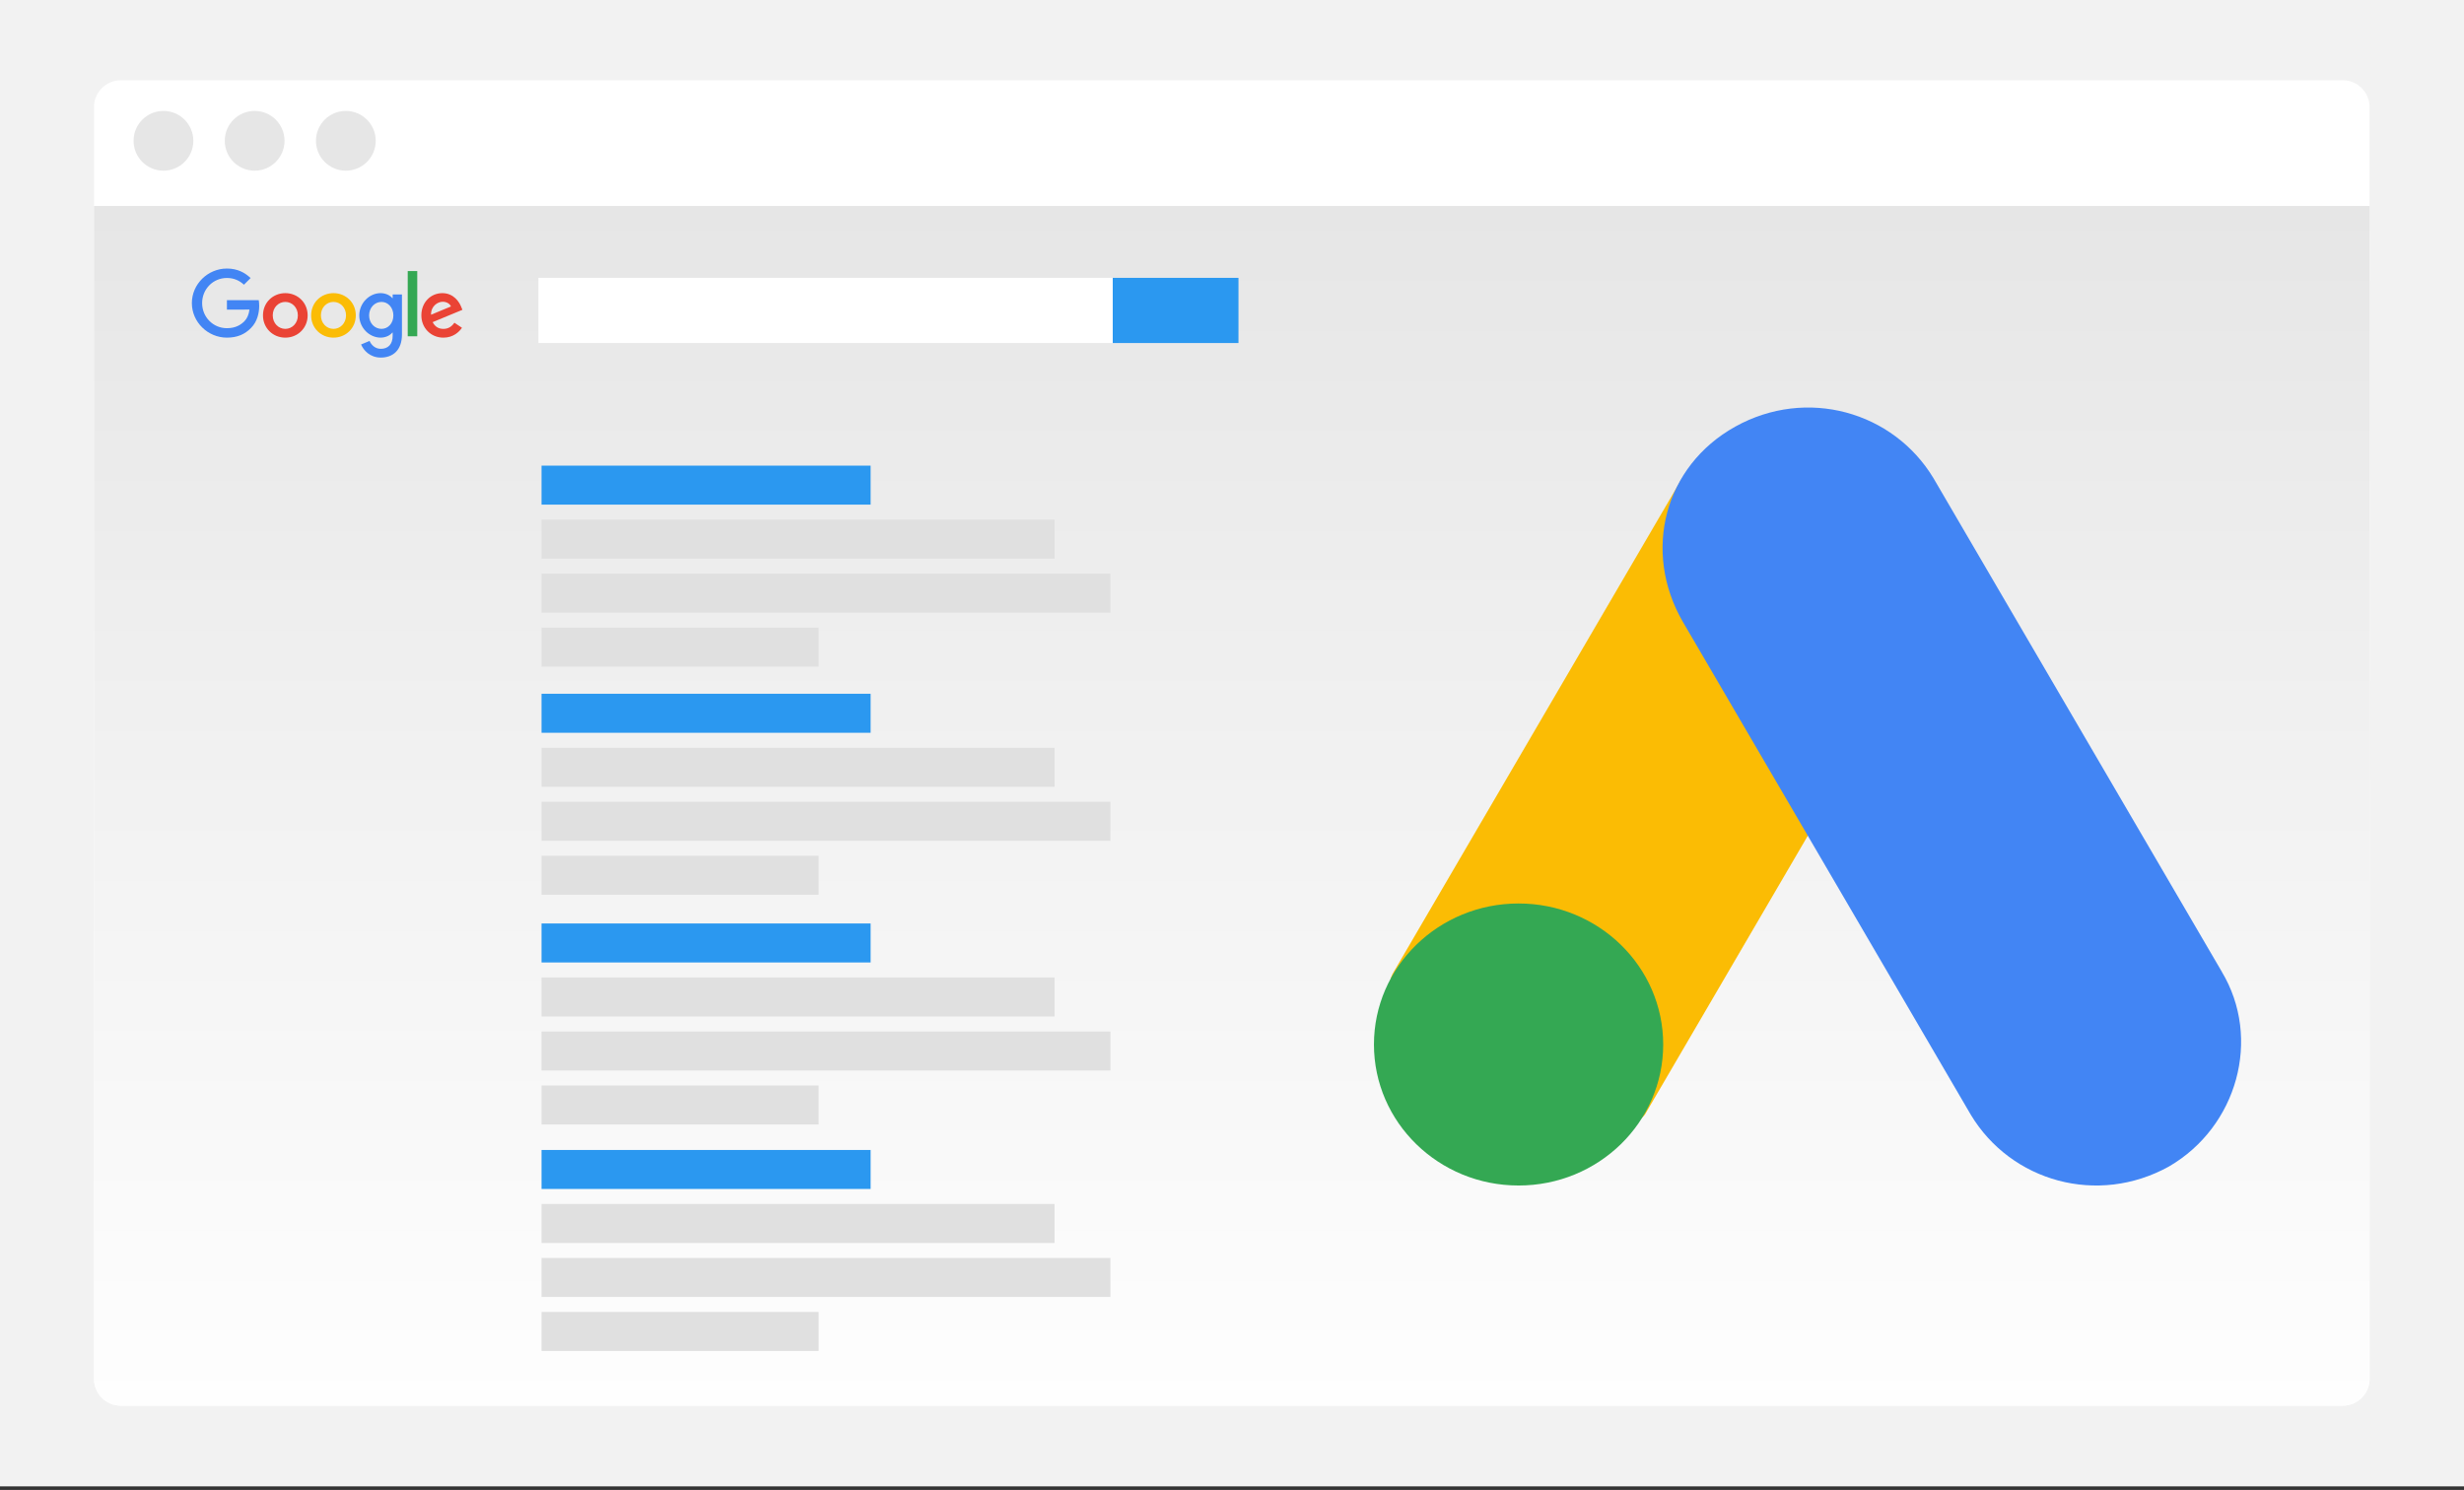
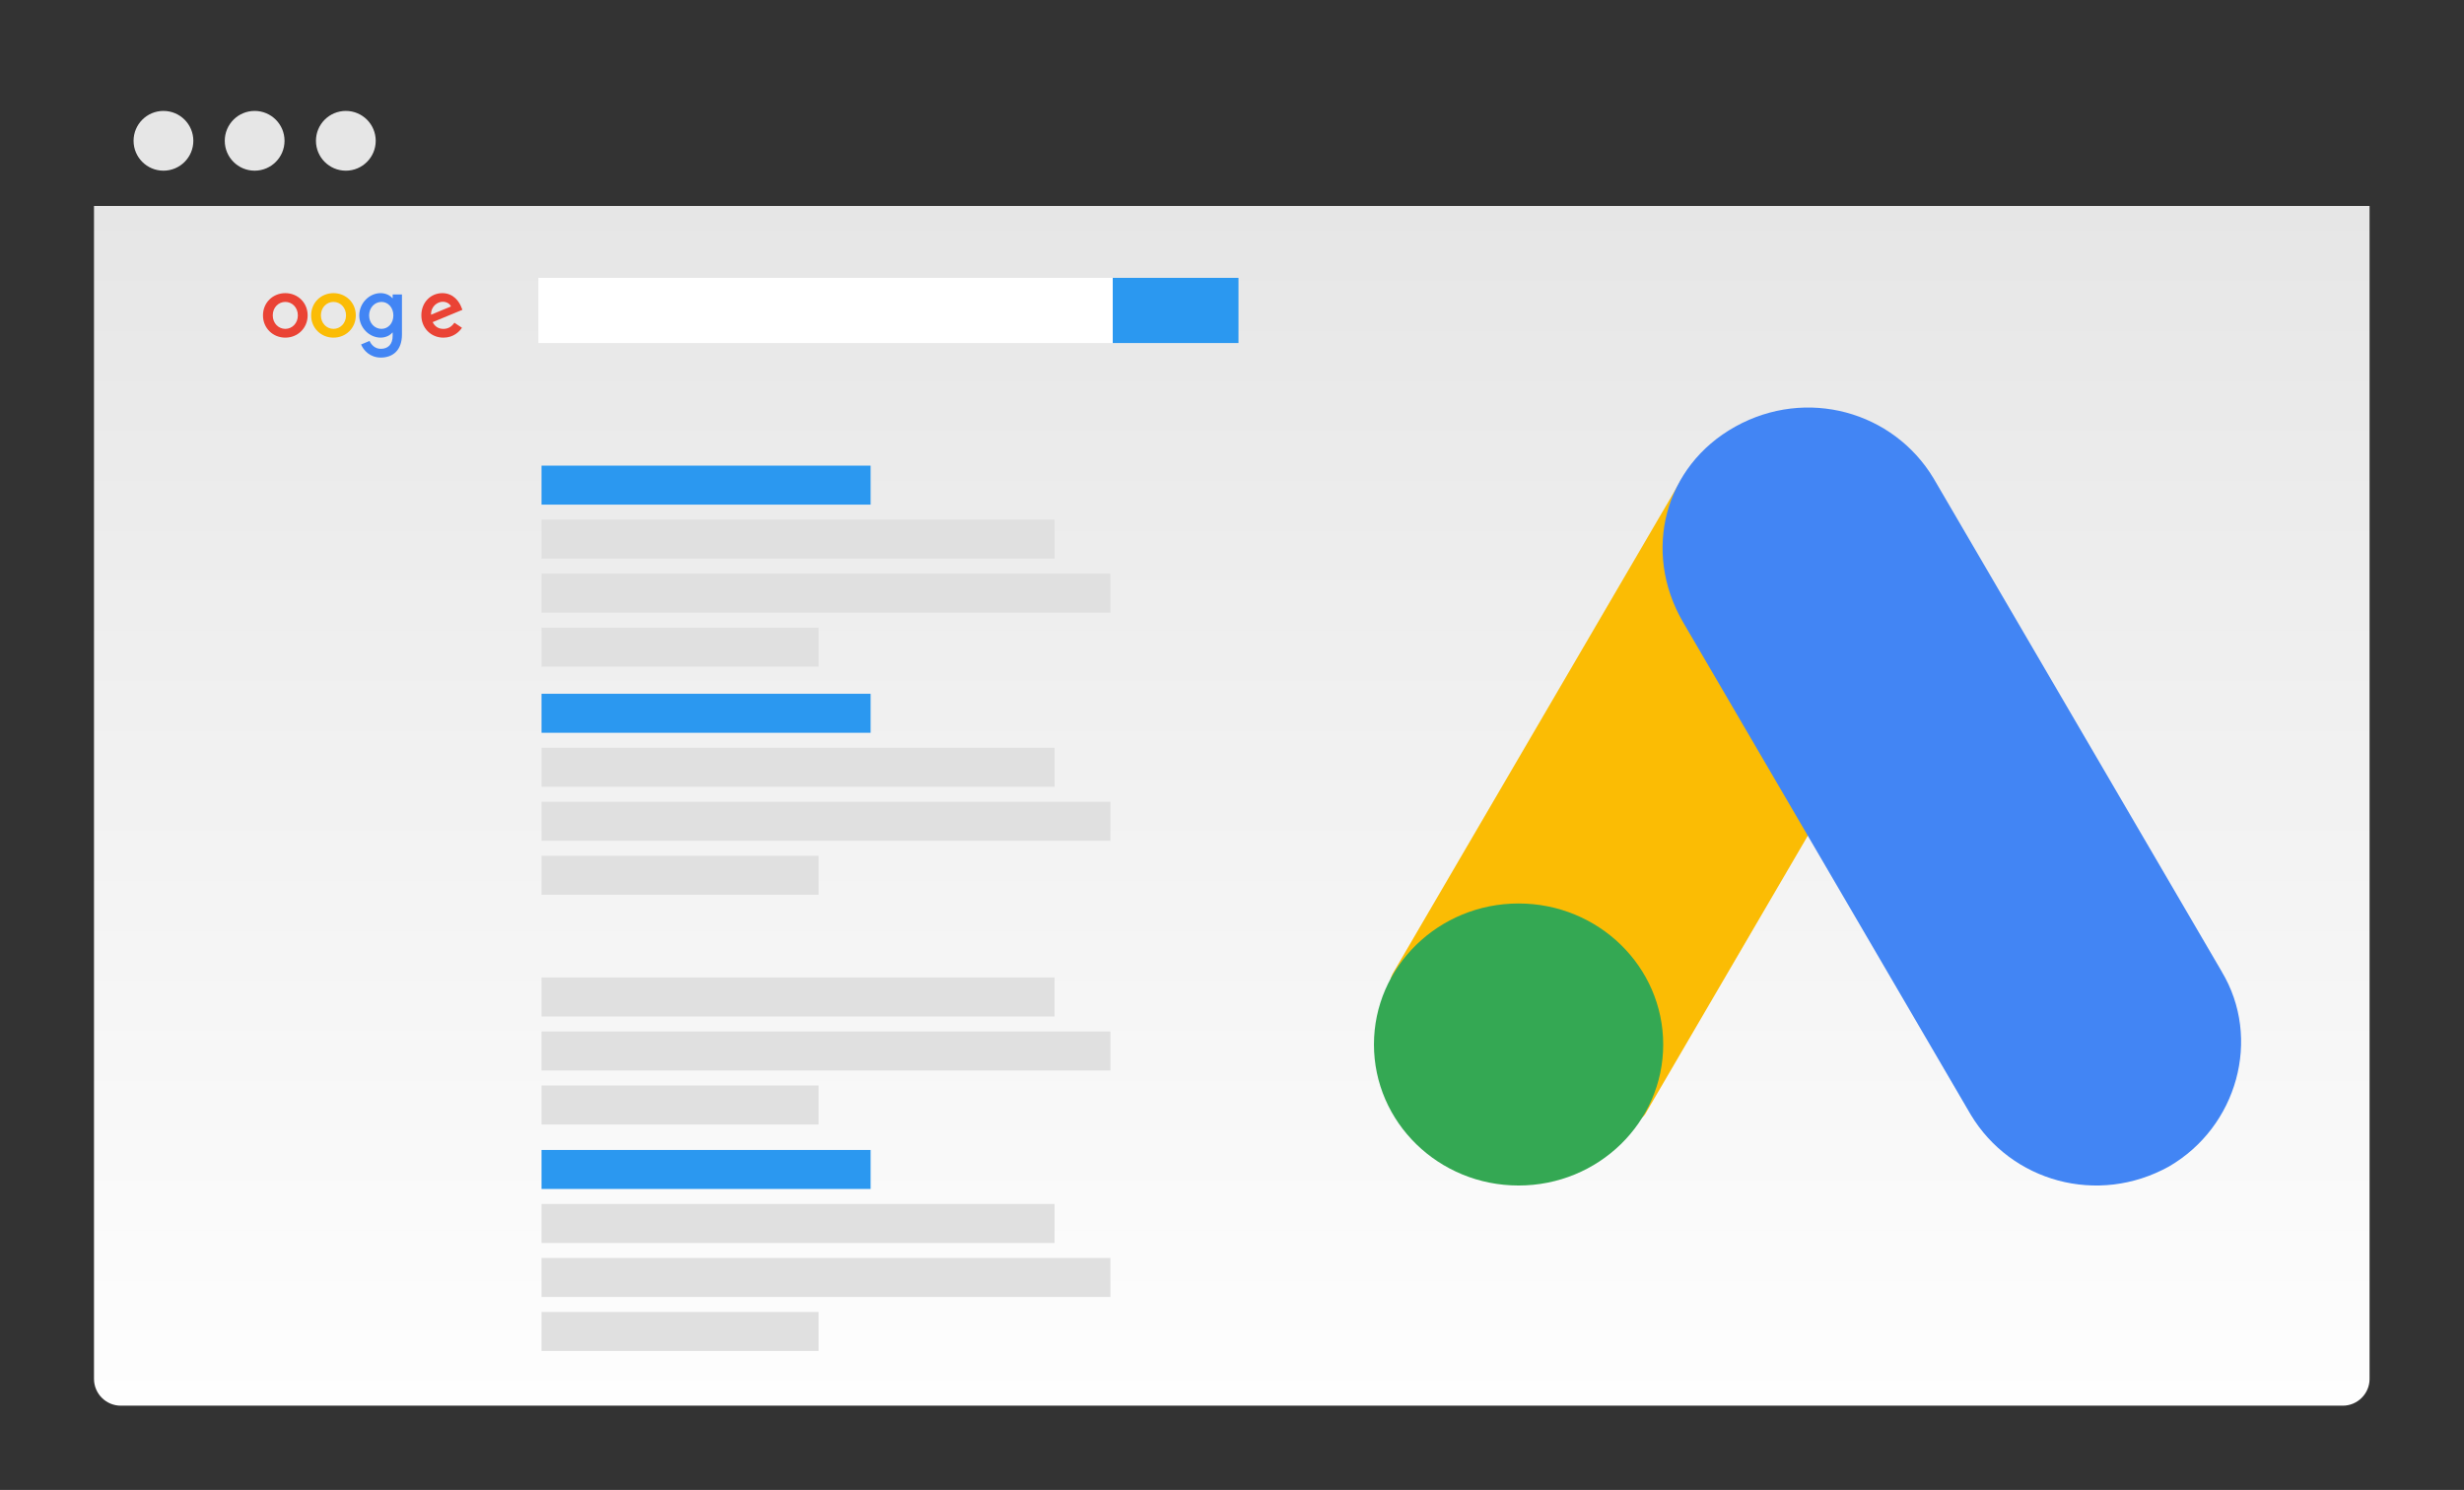
<svg xmlns="http://www.w3.org/2000/svg" xml:space="preserve" width="210mm" height="127mm" style="shape-rendering:geometricPrecision; text-rendering:geometricPrecision; image-rendering:optimizeQuality; fill-rule:evenodd; clip-rule:evenodd" viewBox="0 0 210 127" version="1.1">
  <rect x="0" y="0" width="210" height="127" fill="#333333" stroke="none" />
  <defs>
    <style type="text/css">
   
    .fil4 {fill:none}
    .fil6 {fill:#2B98F0}
    .fil9 {fill:#34A853}
    .fil8 {fill:#4285F4}
    .fil0 {fill:#595959}
    .fil5 {fill:#E0E0E0}
    .fil12 {fill:#E6E6E6}
    .fil10 {fill:#EA4335}
    .fil1 {fill:#F2F2F2}
    .fil7 {fill:#FBBC04}
    .fil11 {fill:#FBBC05}
    .fil2 {fill:white}
    .fil3 {fill:url(#id1)}
   
  </style>
    <clipPath id="id0">
      <path d="M10.293 6.842l189.377 0c1.255,0 2.282,1.027 2.282,2.282l0 108.414c0,1.255 -1.027,2.282 -2.282,2.282l-189.377 0c-1.255,0 -2.282,-1.027 -2.282,-2.282l0 -108.414c0,-1.255 1.027,-2.282 2.282,-2.282z" />
    </clipPath>
    <linearGradient id="id1" gradientUnits="userSpaceOnUse" x1="104.981" y1="17.558" x2="104.981" y2="119.82">
      <stop offset="0" style="stop-color:#E6E6E6" />
      <stop offset="1" style="stop-color:#FEFEFE" />
    </linearGradient>
  </defs>
  <g id="Camada_x0020_1">
    <path class="fil0" d="M295.933 362.059c-0.109,-0.492 -0.185,-0.291 -0.526,-0.606 -0.196,-0.18 -0.285,-0.32 -0.469,-0.473 -0.088,-0.073 -0.062,-0.046 -0.147,-0.115 -0.014,-0.012 -0.035,-0.028 -0.049,-0.04l-1.195 -1.148c-0.377,-0.426 0.329,0.268 -0.216,-0.208l-1.235 -1.184c-0.158,-0.117 0.161,-0.182 -0.366,-0.157 0.139,0.343 0.296,0.43 0.473,0.651 0.172,0.215 0.211,0.331 0.41,0.541 0.489,0.515 2.626,2.554 3.322,2.738z" />
-     <rect class="fil1" x="-0.058" y="-0.037" width="210.079" height="126.736" />
-     <path class="fil2" d="M10.293 6.842l189.377 0c1.255,0 2.282,1.027 2.282,2.282l0 108.414c0,1.255 -1.027,2.282 -2.282,2.282l-189.377 0c-1.255,0 -2.282,-1.027 -2.282,-2.282l0 -108.414c0,-1.255 1.027,-2.282 2.282,-2.282z" />
    <g style="clip-path:url(#id0)">
      <g id="_371676352">
        <polygon id="_929632641" class="fil3" points="201.951,17.558 201.951,119.82 8.011,119.82 8.011,17.558 " />
      </g>
    </g>
    <path class="fil4" d="M10.293 6.842l189.377 0c1.255,0 2.282,1.027 2.282,2.282l0 108.414c0,1.255 -1.027,2.282 -2.282,2.282l-189.377 0c-1.255,0 -2.282,-1.027 -2.282,-2.282l0 -108.414c0,-1.255 1.027,-2.282 2.282,-2.282z" />
    <g id="_92766608">
      <rect id="_371216912" class="fil5" x="46.154" y="44.294" width="43.722" height="3.324" />
      <rect id="_92766824" class="fil6" x="46.154" y="39.691" width="28.046" height="3.324" />
      <rect id="_371676640" class="fil5" x="46.154" y="53.499" width="23.614" height="3.324" />
      <rect id="_371216960" class="fil5" x="46.154" y="48.897" width="48.485" height="3.324" />
      <rect id="_368266600" class="fil5" x="46.154" y="63.741" width="43.722" height="3.324" />
      <rect id="_368267008" class="fil6" x="46.154" y="59.138" width="28.046" height="3.324" />
      <rect id="_368266504" class="fil5" x="46.154" y="72.946" width="23.614" height="3.324" />
      <rect id="_368266096" class="fil5" x="46.154" y="68.343" width="48.485" height="3.324" />
      <rect id="_368266936" class="fil5" x="46.154" y="83.32" width="43.722" height="3.324" />
-       <rect id="_368266840" class="fil6" x="46.154" y="78.717" width="28.046" height="3.324" />
      <rect id="_368267080" class="fil5" x="46.154" y="92.525" width="23.614" height="3.324" />
      <rect id="_368267560" class="fil5" x="46.154" y="87.923" width="48.485" height="3.324" />
      <rect id="_368269432" class="fil5" x="46.154" y="102.627" width="43.722" height="3.324" />
      <rect id="_368268088" class="fil6" x="46.154" y="98.024" width="28.046" height="3.324" />
      <rect id="_368267512" class="fil5" x="46.154" y="111.832" width="23.614" height="3.324" />
      <rect id="_368267656" class="fil5" x="46.154" y="107.229" width="48.485" height="3.324" />
    </g>
    <g id="_368266192">
      <g>
        <path id="_368265640" class="fil7" d="M118.798 82.816l24.556 -42.039c3.119,1.836 18.848,10.541 21.388,12.196l-24.556 42.042c-2.686,3.548 -24.79,-6.815 -21.388,-12.201l0 0.003z" />
        <path id="_368266048" class="fil8" d="M189.351 82.815l-24.556 -42.037c-3.433,-5.713 -10.827,-7.789 -16.899,-4.415 -6.073,3.374 -7.922,10.643 -4.489,16.611l24.556 42.042c3.433,5.71 10.827,7.787 16.899,4.412 5.807,-3.374 7.922,-10.901 4.489,-16.608l0 -0.005z" />
        <ellipse id="_92766776" class="fil9" cx="129.424" cy="89.033" rx="12.326" ry="12.02" />
      </g>
    </g>
    <g id="_372331864">
      <path id="_368265448" class="fil10" d="M26.219 26.884c0,1.092 -0.854,1.897 -1.903,1.897 -1.048,0 -1.903,-0.805 -1.903,-1.897 0,-1.1 0.854,-1.897 1.903,-1.897 1.048,0 1.903,0.797 1.903,1.897zm-0.833 0c0,-0.682 -0.495,-1.149 -1.07,-1.149 -0.575,0 -1.07,0.467 -1.07,1.149 0,0.676 0.495,1.149 1.07,1.149 0.575,0 1.07,-0.474 1.07,-1.149z" />
      <path id="_368265544" class="fil11" d="M30.324 26.884c0,1.092 -0.854,1.897 -1.903,1.897 -1.048,0 -1.903,-0.805 -1.903,-1.897 0,-1.099 0.854,-1.897 1.903,-1.897 1.048,0 1.903,0.797 1.903,1.897zm-0.833 0c0,-0.682 -0.495,-1.149 -1.07,-1.149 -0.575,0 -1.07,0.467 -1.07,1.149 0,0.676 0.495,1.149 1.07,1.149 0.575,0 1.07,-0.474 1.07,-1.149z" />
      <path id="_368265592" class="fil8" d="M34.258 25.102l0 3.405c0,1.401 -0.826,1.973 -1.803,1.973 -0.919,0 -1.473,-0.615 -1.681,-1.118l0.725 -0.302c0.129,0.309 0.446,0.673 0.955,0.673 0.625,0 1.012,-0.386 1.012,-1.112l0 -0.273 -0.029 0c-0.186,0.23 -0.545,0.431 -0.999,0.431 -0.948,0 -1.817,-0.826 -1.817,-1.889 0,-1.071 0.869,-1.903 1.817,-1.903 0.452,0 0.812,0.201 0.999,0.424l0.029 0 0 -0.309 0.791 0 0 -0.001zm-0.732 1.789c0,-0.668 -0.446,-1.156 -1.012,-1.156 -0.575,0 -1.056,0.488 -1.056,1.156 0,0.661 0.481,1.142 1.056,1.142 0.567,0 1.012,-0.481 1.012,-1.142z" />
-       <polygon id="_368265424" class="fil9" points="35.562,23.106 35.562,28.665 34.749,28.665 34.749,23.106 " />
      <path id="_92963640" class="fil10" d="M38.727 27.509l0.646 0.431c-0.209,0.309 -0.712,0.841 -1.58,0.841 -1.077,0 -1.882,-0.833 -1.882,-1.897 0,-1.128 0.812,-1.897 1.789,-1.897 0.984,0 1.466,0.783 1.623,1.207l0.086 0.215 -2.535 1.05c0.194,0.381 0.496,0.575 0.919,0.575 0.424,0 0.718,-0.209 0.934,-0.525l0 0zm-1.99 -0.682l1.695 -0.704c-0.093,-0.237 -0.374,-0.402 -0.704,-0.402 -0.423,0 -1.012,0.374 -0.991,1.106l0 0z" />
-       <path id="_92963664" class="fil8" d="M19.339 26.391l0 -0.805 2.712 0c0.026,0.14 0.04,0.306 0.04,0.486 0,0.604 -0.165,1.35 -0.697,1.882 -0.517,0.539 -1.178,0.826 -2.054,0.826 -1.623,0 -2.988,-1.322 -2.988,-2.945 0,-1.623 1.365,-2.945 2.988,-2.945 0.898,0 1.538,0.352 2.018,0.811l-0.568 0.568c-0.345,-0.323 -0.811,-0.575 -1.451,-0.575 -1.185,0 -2.112,0.955 -2.112,2.14 0,1.185 0.927,2.14 2.112,2.14 0.769,0 1.207,-0.309 1.487,-0.589 0.228,-0.228 0.377,-0.552 0.436,-0.996l-1.923 0.001 0 0z" />
    </g>
    <polygon class="fil2" points="45.888,23.684 94.836,23.684 94.836,29.24 45.888,29.24 " />
    <polygon class="fil6" points="105.552,23.684 94.836,23.684 94.836,29.24 105.552,29.24 " />
    <path class="fil12" d="M13.931 9.455c1.406,0 2.547,1.14 2.547,2.547 0,1.406 -1.14,2.547 -2.547,2.547 -1.406,0 -2.547,-1.14 -2.547,-2.547 0,-1.406 1.14,-2.547 2.547,-2.547zm15.544 0c1.406,0 2.547,1.14 2.547,2.547 0,1.406 -1.14,2.547 -2.547,2.547 -1.406,0 -2.547,-1.14 -2.547,-2.547 0,-1.406 1.14,-2.547 2.547,-2.547zm-7.772 0c1.406,0 2.547,1.14 2.547,2.547 0,1.406 -1.14,2.547 -2.547,2.547 -1.406,0 -2.547,-1.14 -2.547,-2.547 0,-1.406 1.14,-2.547 2.547,-2.547z" />
  </g>
</svg>